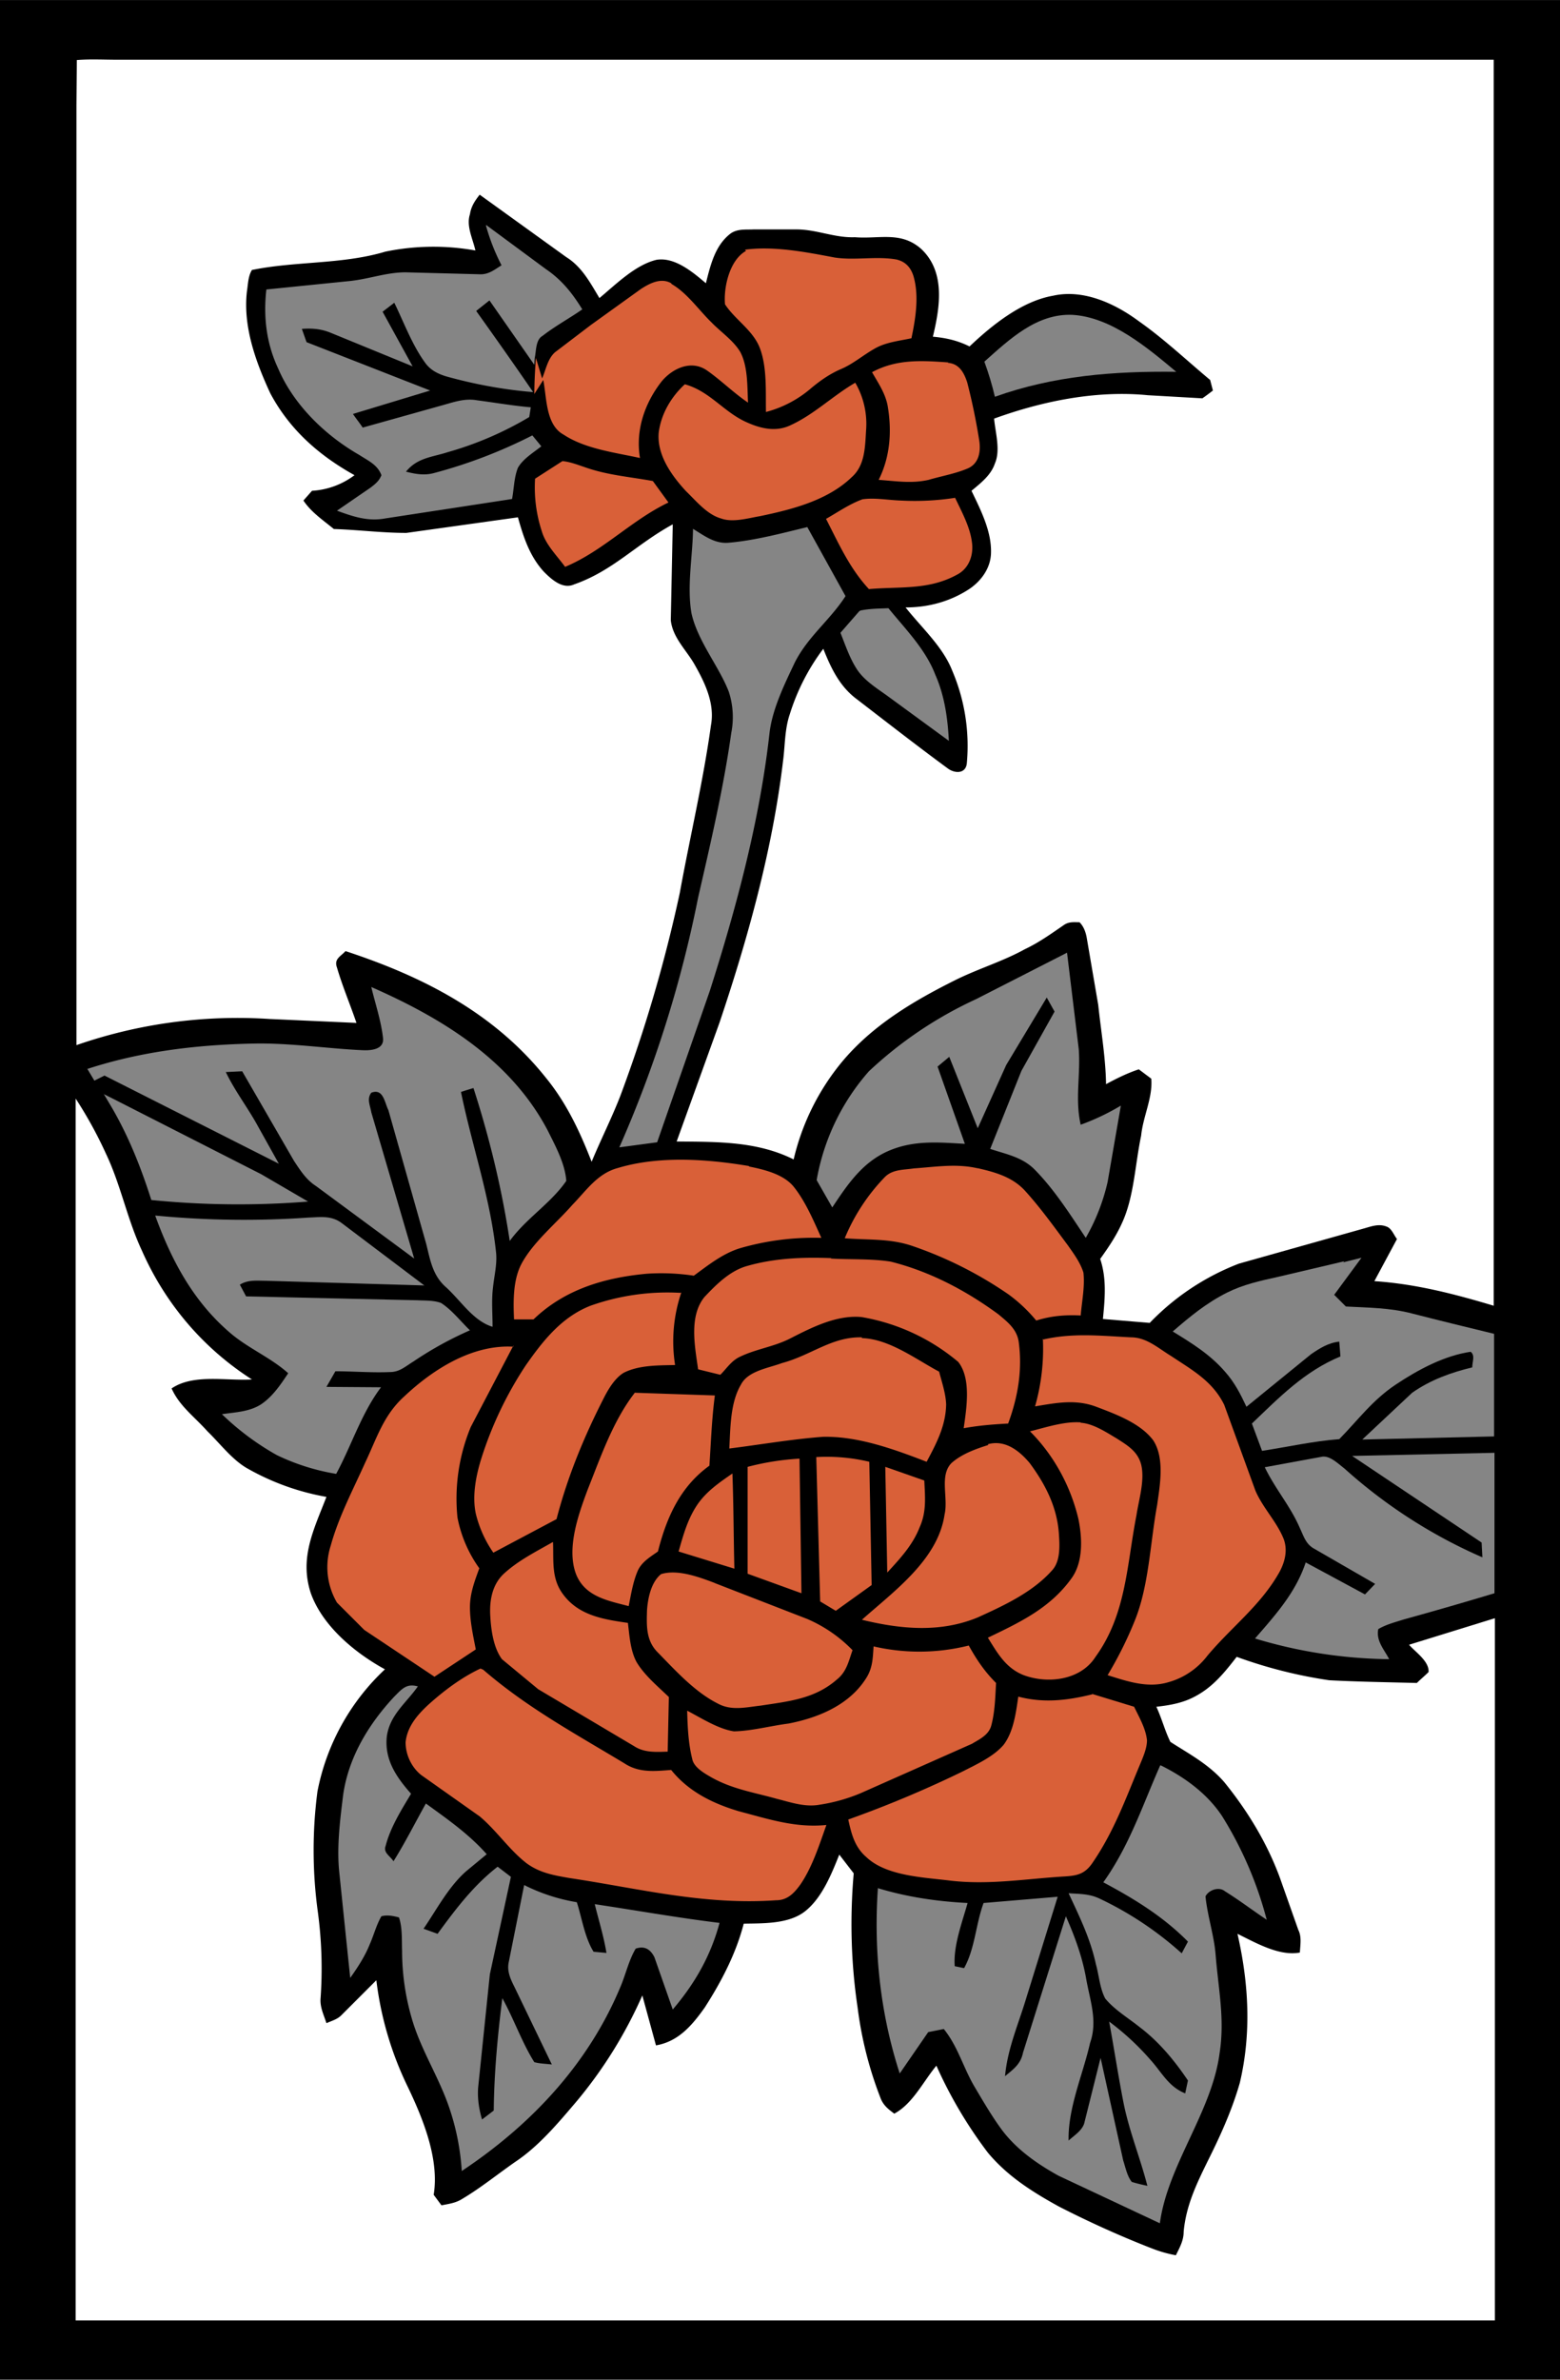
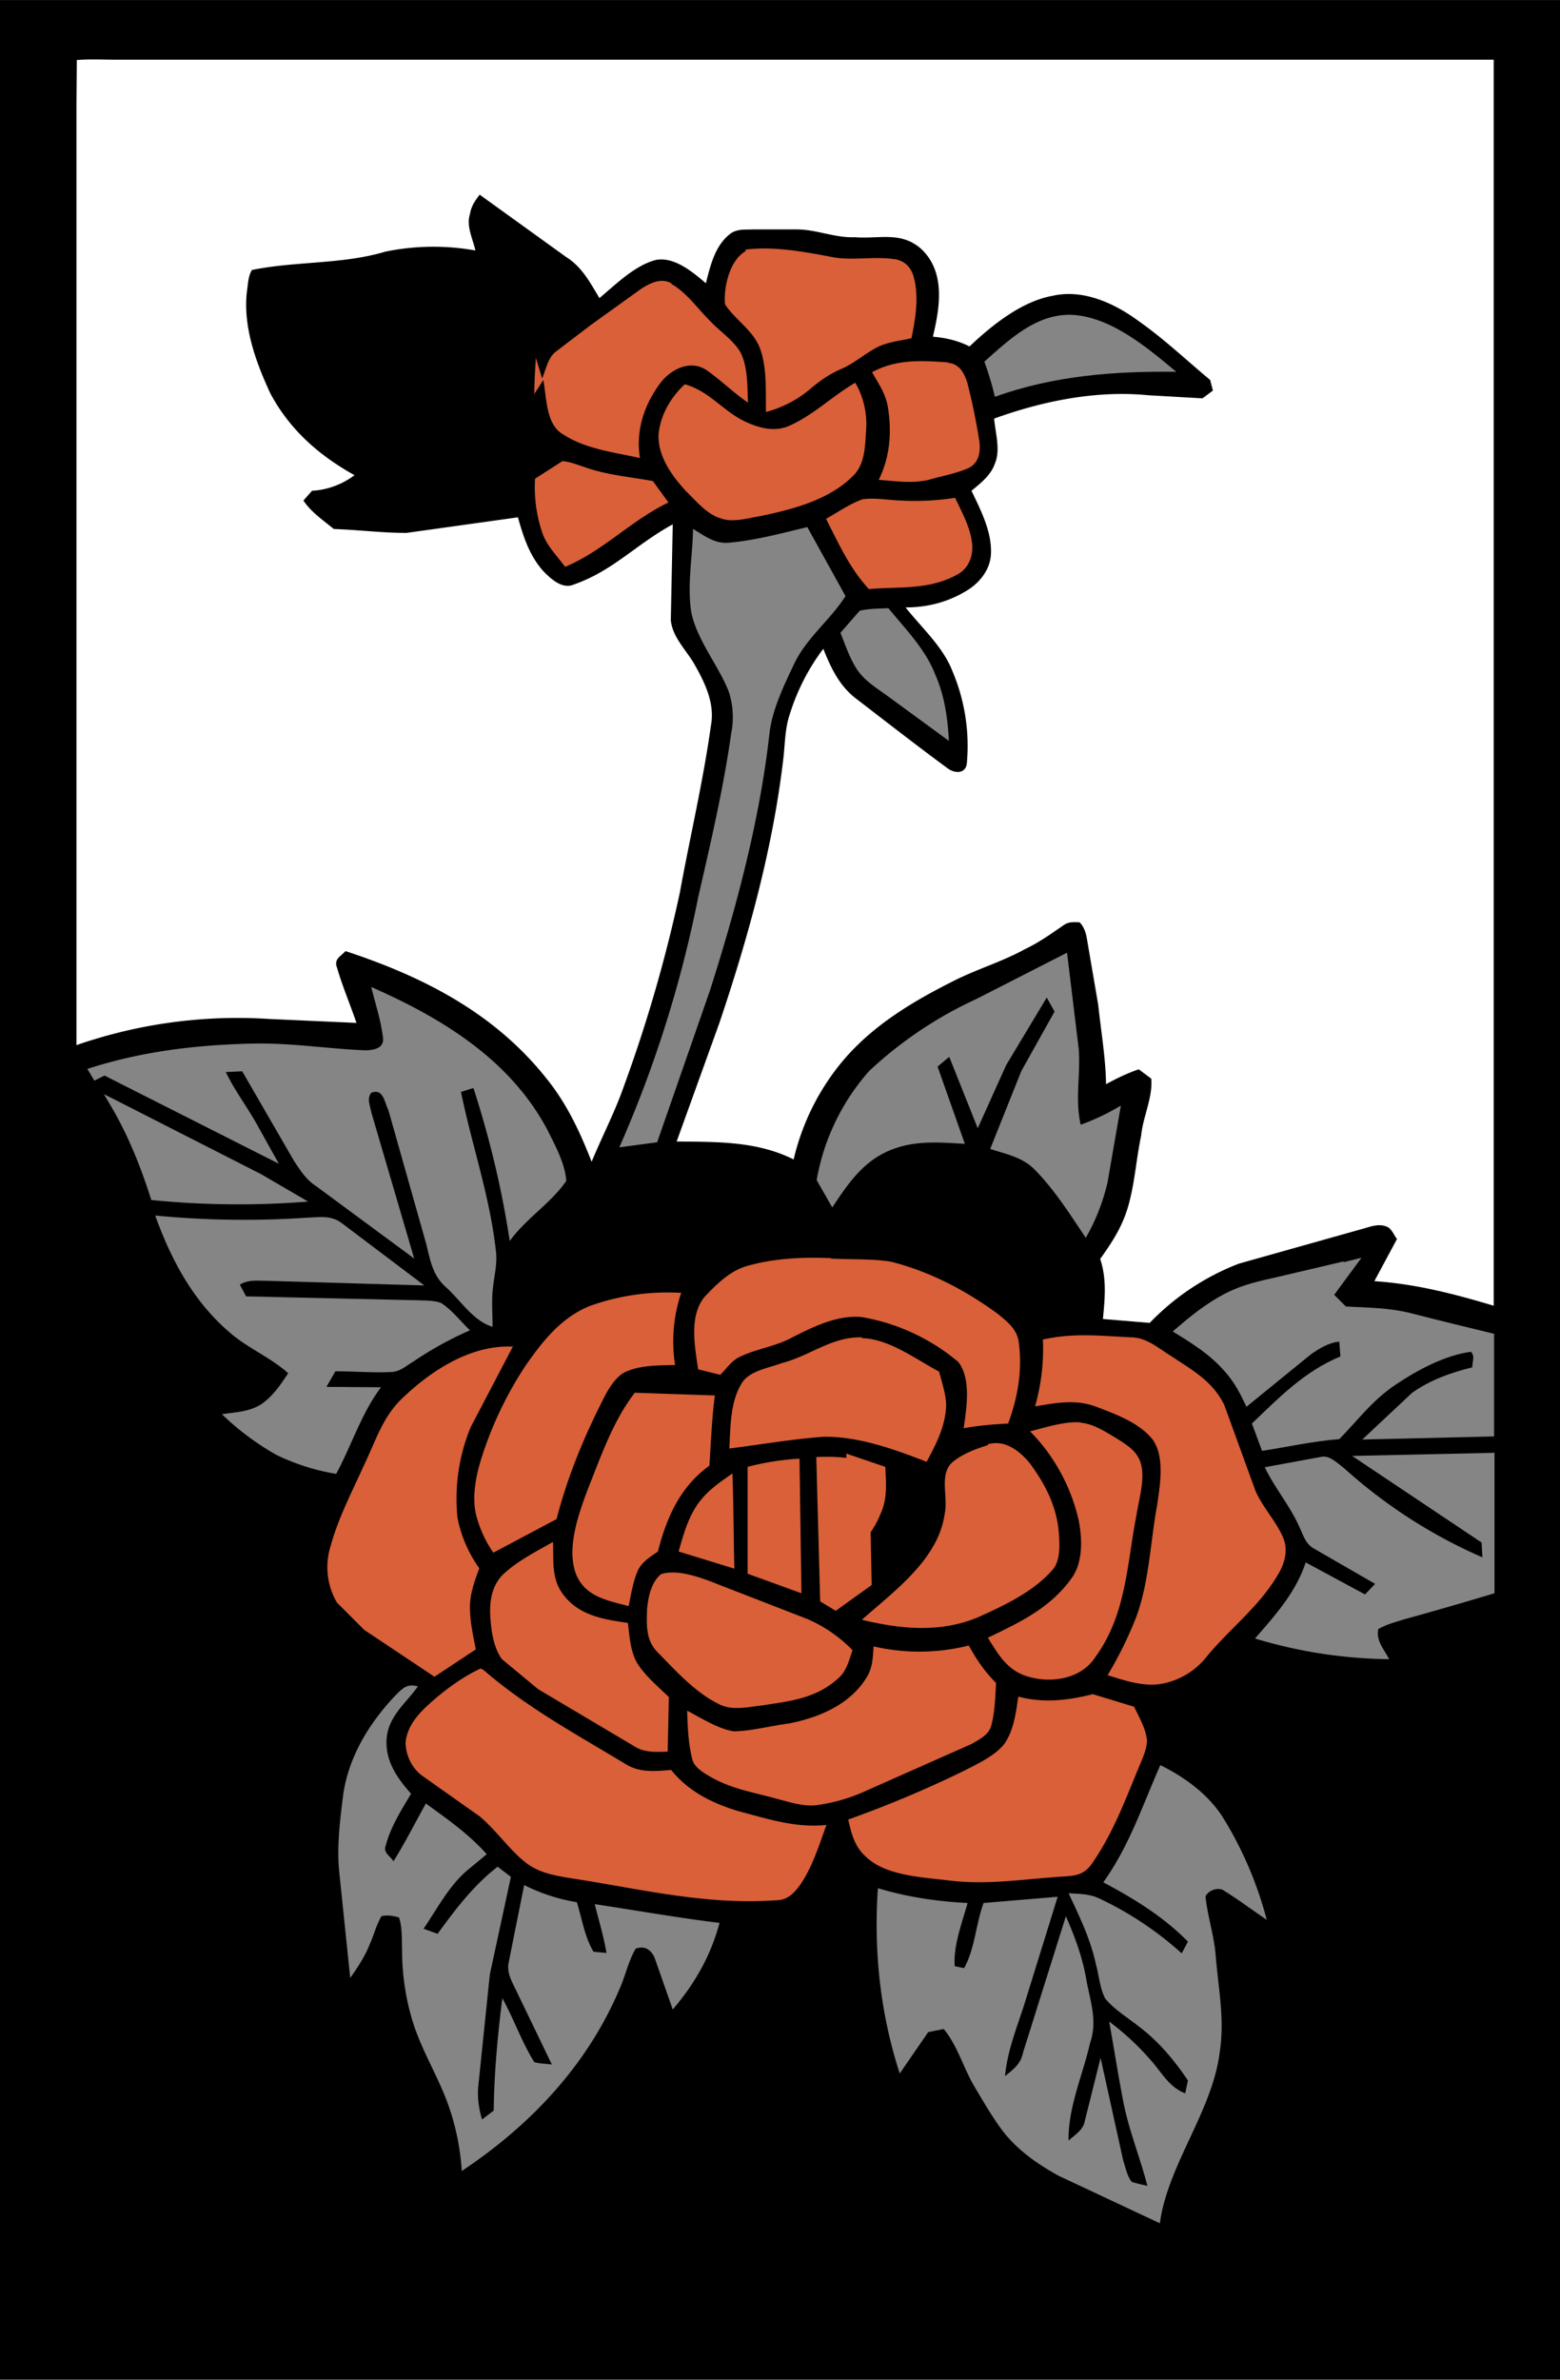
<svg xmlns="http://www.w3.org/2000/svg" viewBox="0 0 400 610" width="533.3" height="813.3">
  <style>.B{fill:#858585}.C{fill:#d96038}</style>
  <path d="M0 0h400v610H0V0z" />
  <path d="M19.5 15.4c3.5-.3 7-.1 10.5-.1h353v319.4c-10-3-20-5.6-30.6-6.3l5.8-10.8c-.8-1-1.4-2.8-2.7-3.2-2-.8-4 0-5.8.5l-32 9a63 63 0 0 0-22.9 15.2l-12-1c.5-5.2 1-10.3-.7-15.4 2-2.8 4-5.7 5.5-9 3.2-6.8 3.4-15 5-22.6.5-5 3-9.7 2.6-14.6l-3.2-2.4c-3 1-5.6 2.3-8.4 3.8-.1-6.8-1.3-13.6-2-20.3l-3-17.5c-.3-1.4-.8-2.7-1.8-3.7-1.4 0-2.7-.2-4 .7-3.2 2.2-6.4 4.5-10 6.2-5.8 3.2-12 5-18 8-10.8 5.4-21.2 11.6-29 21a61 61 0 0 0-12.3 24.9c-9.4-4.7-19.6-4.5-30-4.6l11-30.5c7.3-21.7 13.6-44.4 16.3-67.2.5-3.8.4-8 1.7-11.8a55 55 0 0 1 8.6-16.8c2 5 4.2 9.7 8.7 13 7.8 6 15.5 12 23.4 17.8 1.8 1.2 4.4 1.2 4.7-1.4a49 49 0 0 0-3.7-23.7c-2.4-6.2-7.8-11-12-16.3 5.8 0 11.4-1.5 16.3-4.7 3-2 5.5-5.3 5.6-9.2.2-5.6-2.7-11.2-5-16 2.4-2 5-4 6-7 1.5-3.4.1-8-.2-11.5 12.4-4.5 26.2-7.3 39.4-6l14 .8c1-.7 1.8-1.3 2.7-2l-.7-2.7c-6-5-11.8-10.5-18.2-15C286.2 78 278 74 270 75.8c-8 1.4-15.6 7.5-21.4 13-3-1.5-6-2.2-9.4-2.5 1.8-7.5 3.3-16.6-3-22.5-5.2-4.6-10.7-2.5-17-3-5.2.2-9.8-2-15-2-3.7 0-7.4 0-11 0-2 .1-4-.2-5.8 1-4 3-5.2 8-6.4 12.8-3.3-2.8-8-6.8-12.7-6-5.4 1.3-10.4 6.3-14.6 9.8-2.4-4-4.5-8-8.5-10.5l-22.2-16c-1.2 1.5-2.2 3-2.5 5-1 3 .7 6.2 1.4 9.3a61 61 0 0 0-23.1.3c-11 3.3-23 2.4-34.2 4.7-1 1.6-1 3.7-1.3 5.6-1 9 2.3 18 6 26 5 9.4 12.6 16 21.6 21a20 20 0 0 1-10.9 4l-2.2 2.5c2 3 5 5 7.8 7.3 6.2.2 12.4 1 18.6 1l28.6-4c1.4 5 3 10 6.7 14 2 2 4.8 4.5 7.7 3.2 10-3.5 15.8-10.2 25.3-15.4L172 159c.5 4.6 4.2 7.8 6.3 11.7 2.6 4.6 5 9.8 4 15.2-2 14.4-5.4 28.7-8 43a374 374 0 0 1-15.2 51.9c-2.2 5.7-5 11.2-7.4 17-3-7.7-6.4-15-11.7-21.5-13.3-16.7-31.6-26-51.4-32.5-1.3 1.4-3 2-2.2 4.2 1.4 4.8 3.4 9.5 5 14.2l-22.2-1a126 126 0 0 0-49.6 6.7V27l.1-11.6z" fill="#fff" />
-   <path d="M124.7 57.7L140 69c4 2.7 6.8 6.2 9.3 10.3-3.3 2.3-7 4.3-10.2 6.8-1.8 1-1.6 4-2 5.7l-.1 1.7L125.5 77l-3.4 2.7c5 7 9.8 13.8 14.6 20.8-7.5-.6-15-2-22.2-4-2-.6-4-1.5-5.4-3.4-3.4-4.6-5.5-10.4-8-15.5l-3 2.3 7.7 14-21-8.6c-2.4-1-4.8-1.2-7.4-1l1.2 3.4 31.7 12.4c-6.6 2-13.2 4-19.8 6 .8 1.2 1.7 2.3 2.5 3.5l20-5.6c3-.8 6-2 9.3-1.4 4.6.6 9.2 1.4 13.8 1.8l-.4 2.5a87 87 0 0 1-20.9 9c-4 1.3-7.8 1.4-10.7 5 2.4.6 4.6 1 7 .4a127 127 0 0 0 25.4-9.7l2.3 2.8c-2 1.6-4.7 3.2-6 5.5-1 2.5-1 5.3-1.5 8l-32.6 5c-4.4.8-8.2-.5-12.3-2L95 125c1.3-1 2.2-1.7 2.8-3.2-1-2.7-3.4-3.7-5.7-5.2-8.7-5-16.8-12.8-20.8-22.2-3-6.4-3.8-13.2-3-20.2L90 72c5-.6 9.2-2.2 14-2.2l19 .5c2.3.1 3.8-1.2 5.6-2.3-1.7-3.3-3-6.6-4-10.2z" class="B" />
  <path d="M191 64c7.4-1 15.6.6 23 2 5.2.8 10.6-.4 15.8.5 2.3.5 3.7 2 4.4 4.2 1.5 5 .6 10.8-.5 16-3.2.7-6.6 1-9.5 2.7-3 1.7-5.6 4-8.8 5.3-2.7 1.2-5 2.8-7.3 4.7a29 29 0 0 1-11.7 6.2c-.1-5.2.3-11.3-1.5-16.2-1.7-4.7-6.4-7.4-9-11.4-.4-4.4 1.2-11.4 5.4-13.7zm-18.8 8.8c4 2.3 7 6.7 10.2 9.8 2.4 2.5 5.6 4.6 7.4 7.6 2 3.7 1.8 9 2 13-3.7-2.5-7-5.8-10.6-8.3-4-2.7-8.7-.5-11.5 2.8-4.4 5.6-6.8 12.6-5.6 19.7-6.3-1.4-14-2.3-19.6-6-4.6-2.5-4.3-9.5-5.2-14L137 101a128 128 0 0 1 .3-7.6l.1-1.7L139 97c1-2.3 1.4-5 3.3-6.7l9.2-7 12.8-9.2c2.3-1.5 5.2-3 7.8-1.5z" class="C" />
  <path d="M275 80.7c10 .6 19.3 8.5 26.6 14.6-16-.2-31.4 1-46.5 6.4-.7-3-1.6-6-2.7-9 6.4-5.7 13.4-12.4 22.6-12z" class="B" />
  <path d="M243 93c3 .2 4.2 2.6 5 5a159 159 0 0 1 3.1 15c.4 2.8-.1 5.7-2.8 7-3.2 1.4-6.8 2-10.2 3-4.4 1-8.4.3-12.8 0 3-6 3.4-12.6 2.3-19-.6-3.2-2.4-5.8-4-8.6 6.3-3.4 12.7-3 19.6-2.5zm-67.4 5.5c6.5 1.8 10 7.2 16 9.8 3.6 1.6 7.5 2.5 11.3.6 6-2.8 10.7-7.5 16.4-10.8a21 21 0 0 1 2.8 11.8c-.3 4.4-.2 9.3-3.7 12.4-6.2 6-15.4 8.3-23.5 10-3 .5-7 1.7-10 .6-3.6-1-6.4-4.5-9-7-3.7-4-7.5-9.3-7-15 .6-4.8 3.2-9.2 6.7-12.4zm-31.3 19.7c2 .2 4 1 5.8 1.6 5.7 2 11.3 2.4 17.3 3.5l4 5.5c-9.6 4.6-16.7 12.4-26.5 16.5-2.2-3-5-5.7-6-9.2a36 36 0 0 1-1.7-13.4l7-4.5zM221 128c3.2-.5 6.7.2 10 .3a67 67 0 0 0 13.9-.7c1.7 3.6 3.8 7.4 4.3 11.3.5 3.3-.7 6.8-3.8 8.4-7.3 4-14.5 3-22.6 3.7-5-5.4-7.7-11.6-11-18 3-1.7 6-3.8 9.3-5z" class="C" />
  <path d="M177.6 135.5c3 1.8 5.7 4 9.4 3.6 6.7-.6 13.4-2.4 20-4l9.8 17.7c-4 6.2-9.6 10.3-13 17-2.7 5.7-5.8 12-6.5 18.2-2.5 22.3-8.5 44.7-15.3 66l-13.5 38.8-9.7 1.3a307 307 0 0 0 20.2-64c3.2-14 6.5-28 8.5-42.2a21 21 0 0 0-.6-10.5c-2.4-6.4-8-13-9.6-20.2-1.2-7 .3-14.5.4-21.6zm43 21c2.3-.5 4.8-.5 7.2-.6 4.4 5.4 9.5 10.5 12 17 2.4 5.4 3.2 11.2 3.5 17l-16-11.7c-2.8-2-6-4-7.8-7-1.7-2.7-2.8-6-4-9l4.8-5.5zm53 87.7l3 24.7c.5 6.7-1 12.8.5 19.4a59 59 0 0 0 10.3-4.9L284 303a52 52 0 0 1-5.6 14.3c-4-6-8-12.3-13-17.4-3.2-3.3-7.3-4-11.5-5.4l8-20 8.5-15.2-2-3.6L258 273l-7.3 16.2-7.3-18.3-3 2.5 7 19.8c-7-.4-13.4-1-20 2-6.5 3-10.2 8.6-14 14.3l-4-7a57 57 0 0 1 13.4-27.9 103 103 0 0 1 27.5-18.5l23.5-12zM95.2 253c18.2 8 35.7 18.7 45.2 36.7 2 4 4.5 8.6 4.8 13-4 5.8-10.3 9.6-14.5 15.4-2-13.3-5.2-26.5-9.3-39.2-1 .3-2 .6-3.2 1 2.8 13.7 7.5 27 9 41.2.3 3-.5 6-.8 9-.4 3.3-.1 6.6-.1 10-5-1.5-8.2-6.8-12-10.2-3.4-3-4-7-5-11l-9.7-34.3c-1-2-1.3-5.7-4.4-4.5-1.2 1.6-.3 3.2 0 5l11 37.5L81 304c-2.5-1.6-4-4-5.6-6.4l-13.3-23-4.2.2c2.4 5 5.7 9.2 8.3 14l5.3 9.5-44.7-22.6-2.6 1.3-1.8-3c13.8-4.5 28-6.2 42.6-6.5 9.4-.2 19 1.3 28 1.7 2.2.1 5.6-.2 5.2-3.2-.5-4.4-2-8.8-3-13zm-68.7 27.4l2.8 1.4L67 301l12 7a225 225 0 0 1-40.2-.4c-2.7-8.5-6-16.8-10.6-24.5l-1.6-2.7z" class="B" />
-   <path d="M19.4 281.6a107 107 0 0 1 7.8 14.2c3.8 8 5.4 16.7 9.2 24.8 6 13.6 15.7 25 28.2 33-6.7.4-15-1.5-20.6 2.3 2 4.5 5.8 7.2 9.2 11 3.3 3.2 6.4 7.4 10.4 9.6a63 63 0 0 0 20.1 7.2c-3.2 8.3-7 15.6-4 24.7 3 8.4 11.3 15.3 19 19.5a58 58 0 0 0-17.3 31.3 116 116 0 0 0 .1 30.9 109 109 0 0 1 .7 22.1c-.2 2.3.8 4.2 1.5 6.4 1.4-.6 2.8-1 3.8-2 3-3 6-6 9-9a86 86 0 0 0 7.9 27c4 8.3 8.3 18.8 6.8 28l2 2.7c2-.4 3.7-.6 5.4-1.7 4.7-2.8 9-6.3 13.6-9.5 6-4 11-10 15.6-15.4a114 114 0 0 0 16.9-27.2l3.5 12.8c5.8-1 9.3-5.2 12.5-9.7 4.3-6.7 8-13.8 10-21.5 5-.1 11.3.1 15.5-3 4.5-3.4 7-9.7 9-14.7l3.7 4.8c-1 11.5-.7 23 1 34.4a97 97 0 0 0 5.8 23c.7 2 2 3 3.6 4.2 4.7-2.5 7.4-8.2 10.8-12.3a113 113 0 0 0 13.2 22.3c5 6 11.3 10 18.2 13.8 7.8 4 16 7.7 24 10.8a33 33 0 0 0 6 1.7c1-2 2-3.8 2-6 .6-6.7 3.3-12.3 6.2-18.2 3.2-6.4 6.2-13 8.2-20 3-12.7 2.3-25.5-.6-38.2 4.7 2.3 10.7 5.8 16 4.8.1-2 .5-4-.4-5.8l-4.7-13.3c-3.3-9-8.3-17.2-14.3-24.6-4-4.6-9-7.2-13.8-10.3-1.4-2.8-2.2-6-3.6-9 3.6-.4 7-1 10.2-2.8 4.4-2.4 7.3-6 10.4-10a120 120 0 0 0 23.7 6c7.5.4 15 .5 22.5.7 1-1 2-1.8 3-2.8.2-2.8-3.5-5.2-5-7l22-6.8v180H19.4v-313z" fill="#fff" />
-   <path d="M192 299c4 .8 9 2 11.6 5.3 3 3.8 5 8.6 7 13a68 68 0 0 0-21 2.7c-4.4 1.4-8 4.3-11.7 7a56 56 0 0 0-12.1-.5c-10.8 1-21 4-29 11.7h-5c-.2-4.6-.3-10.2 2-14.4 3-5.5 8.8-10.2 13-15 3.6-3.7 6.4-8 11.6-9.4 10.6-3.2 23-2.3 33.7-.5zm58.5.4c4.4 1 9 2.2 12.3 5.8 4 4.4 7.5 9.3 11 14 1.4 2 3.2 4.4 4 7 .4 3.6-.4 7.4-.7 11-4-.2-7.6.1-11.4 1.3a39 39 0 0 0-7.1-6.7 101 101 0 0 0-24.6-12.4c-5.8-2-11.3-1.5-17.4-2a50 50 0 0 1 10.3-15.7c2-2 4.8-1.8 7.4-2.2 5.7-.4 11-1.3 16.5 0z" class="C" />
  <path d="M40 311.6a238 238 0 0 0 39.1.5c3-.1 5.8-.6 8.5 1.4l21.2 16-40.7-1.2c-2.3 0-4.5-.3-6.6 1l1.6 3 44 1c2 .1 4.2 0 6 .7 2.8 1.8 5 4.7 7.4 7A91 91 0 0 0 106 349c-2 1.2-3.5 2.7-6 2.7-4.7.2-9.4-.2-14-.2l-2.3 4 14 .1c-5 6.6-7.6 15-11.5 22.2A56 56 0 0 1 71 373a68 68 0 0 1-14.1-10.5c3.4-.5 7-.6 10-2.5 3-2 5-5 7-8-4.7-4.2-10.6-6.5-15.3-10.7-9.2-8-14.7-18.4-18.8-29.7z" class="B" />
  <path d="M213 322.6c5 .3 10.4 0 15.4.8 10 2.5 19.3 7.4 27.6 13.5 2.4 2 4.7 3.8 5.2 7 1 7.3-.2 14.2-2.7 21-3.8.2-7.6.5-11.4 1.2.7-5 2-12.7-1.4-17a52 52 0 0 0-24.8-11.5c-6.5-.6-13 2.8-18.5 5.6-4 2-8.5 2.6-12.5 4.5-2.3 1-3.5 3-5.2 4.7L179 351c-.8-5.8-2.4-13.5 1.6-18.5 3-3.2 6.6-6.8 11-8 7-2 14.3-2.3 21.6-2z" class="C" />
  <path d="M344.4 323.6l.7-.2 4-1-7 9.5 3 3c5.7.3 11.3.3 17 1.8 7 1.8 14 3.5 21 5.2v26.3l-33.8.8 12.8-12c4.7-3.3 10-5.2 15.4-6.5 0-1.5.8-3-.4-4-6.8 1-13.5 4.6-19.2 8.4-6 4-9.6 9-14.5 14-6.6.5-13.3 2-19.8 3l-2.6-7c7-6.7 13.5-13.4 22.7-17.2l-.3-3.8c-2.8.3-5 1.7-7.2 3.2l-16.6 13.5c-1.5-3.2-3-6.2-5.5-9-3.8-4.4-8.5-7.3-13.4-10.3 4.4-3.8 8.6-7.3 14-10 4-2 8.4-3 13-4l17-4z" class="B" />
  <path d="M174.7 331.3a39 39 0 0 0-1.6 18.6c-4.3.1-9.3 0-13.2 2-2.3 1.4-4 4.3-5.2 6.7-5 9.8-9.2 20-12 30.8l-16.2 8.6a30 30 0 0 1-4.5-10c-1-4.7.1-10 1.5-14.4a95 95 0 0 1 11.3-23.6c4.4-6.3 9.2-12.4 16.6-15.3a59 59 0 0 1 23.1-3.3zM221 343c7 .2 13.8 5.4 19.8 8.6.7 2.7 1.7 5.6 1.8 8.4-.1 5.5-2.5 10-5 14.7-8.3-3.2-17.6-6.6-26.6-6.4-8 .6-16 2-24 3 .3-5.2.2-11.7 3-16.4 1.8-3.5 7-4.2 10.5-5.5 7.5-2 12.8-6.8 20.5-6.6zm46.3.4c7.7-1.8 14.8-1 22.7-.6 4 0 7 2.8 10.3 4.8 5.4 3.6 10.6 6.4 13.6 12.5l8 22c1.8 4.2 5.2 7.7 7 11.8 1.4 3 .7 6.2-.8 9-4.8 8.6-12.2 14-18.5 21.5a19 19 0 0 1-10 6.8c-5.3 1.6-10.5-.2-15.6-1.8a99 99 0 0 0 6.9-13.8c3.7-9 4-20 5.8-29.8.7-5 2-12-1-16.6-3.3-4.4-9.6-6.7-14.6-8.6-5.3-2-10.3-1-15.7-.1a54 54 0 0 0 2-17.4zm-135.6 1.4l-11 21a48 48 0 0 0-3.4 23.2 33 33 0 0 0 5.6 13c-1.2 3.3-2.4 6.4-2.4 10s.8 7.2 1.5 10.8l-10.6 7-18-12-7-7a18 18 0 0 1-1.6-14.6c2-7.3 5.7-14.3 8.8-21.2 3-6.3 4.7-12.2 10-17 7.4-7 17.5-13.4 28-12.8zm31 12.2l20.6.7c-.8 6-1 12-1.4 18-7.5 5.4-11 13.3-13.2 22-2 1.4-4.2 2.7-5.2 5-1.2 2.8-1.7 6-2.3 9-5.3-1.4-11.2-2.4-13.5-8.2-2.5-6.6.6-15.3 3-21.7 3.3-8.3 6.5-17.6 12-24.7zm114.4 7.7c3.2.2 6.5 2.4 9.2 4 2.8 1.8 5.4 3.3 6.3 6.7 1 4-.6 9-1.2 13-2.5 12.8-2.6 25.4-10.5 36.3-3.8 6-12.2 7-18.4 4.7-4.6-1.8-6.7-5.6-9.2-9.6 8.3-4 16-7.6 21.5-15.3 3-4.2 2.7-10.4 1.7-15.2-2-8.4-6.3-16.3-12.4-22.4 4-1 8.8-2.6 13-2.3zm-23.8 5.5c4.4-1.2 8 1.6 10.7 4.8 4 5.4 7 11.2 7.5 18 .2 3 .5 7.2-1.8 9.6-5 5.6-12.4 9-19 12-9.7 4-19.8 3-29.7.6 8.3-7.4 19.5-15.4 21.2-27 1-4.3-1.4-10 1.8-13.2 2.6-2.3 6.2-3.6 9.4-4.6zm-44 3.3a47 47 0 0 1 13.6 1.2l.6 31.6-9.2 6.6-4-2.4-1-37z" class="C" />
  <path d="M339 373.4c2-.3 4 1.7 5.7 3a131 131 0 0 0 35.4 22.8l-.2-3.8-33.2-22.2 36.5-.8v36a1022 1022 0 0 1-23.2 6.7c-2.2.7-4.6 1.3-6.6 2.5-.6 3 1.5 5.2 2.8 7.7a123 123 0 0 1-34.4-5.3c5.2-6 10.4-11.7 13-19.5l15.2 8.2 2.6-2.7L337 397c-2.2-1.2-2.7-3.2-3.7-5.3-2.4-5.6-6.3-10-9-15.6l14.7-2.7z" class="B" />
-   <path d="M205 373.7l.5 34.7-13.8-5V376a67 67 0 0 1 13.3-2.1zm22 2.3l10 3.5c.2 4.3.6 8-1.2 12-1.8 4.6-5 8-8.3 11.6l-.5-27zm-39.2 1.7c.3 8 .3 16.3.5 24.4l-14.3-4.4c1.2-4.2 2.3-8.3 4.8-12 2.4-3.5 5.7-5.7 9-8zm-46 17.6c.2 4.8-.5 9.3 2.6 13.4 4 5.4 10.3 6.4 16.6 7.3.4 3.2.6 7 2.2 10 2 3.4 5.5 6.3 8.3 9l-.3 14c-3 .1-6 .3-8.6-1.4L138 433l-9.3-7.7c-2.2-3-2.8-7.5-3-11.3-.2-4 .6-8 3.6-10.7 3.6-3.3 8.2-5.6 12.4-8zm41.5 10.5L207 415a36 36 0 0 1 11.6 8c-1 2.8-1.5 5.5-4 7.5-5.7 5-12.4 5.6-19.5 6.7-3.7.4-7.5 1.4-11-.5-6-3-11-8.6-15.7-13.4-2.8-3-2.6-6.8-2.5-10.5.2-3 1-7.2 3.6-9.3 4.2-1.3 9.6.7 13.6 2.2zm40.6 16.2a52 52 0 0 0 24.5-.2c2 3.6 4 6.6 7 9.6-.2 3.6-.3 7.4-1.2 10.8-.6 2.5-3 3.6-5 4.8l-28.4 12.6a44 44 0 0 1-10.6 3c-3.8.7-7.4-.6-11-1.5-6-1.7-11.7-2.5-17.3-5.8-1.7-1-4-2.4-4.4-4.4-1-4-1.2-8.2-1.3-12.4 3.8 2 8 4.7 12 5.3 4.6-.1 9.3-1.4 14-2 7.7-1.5 15.7-4.8 20-11.8 1.6-2.6 1.6-5.2 1.8-8zm-100 6c11.2 9.7 23.6 16.4 36.2 24 3.8 2.5 7.8 2 12 1.7 4.5 5.6 10.7 8.6 17.4 10.6 7.6 2 14.5 4.3 22.4 3.5-1.8 5-3.6 10.8-6.7 15.3-1.6 2.2-3.3 4-6.2 4-18.5 1.3-35-3-53-5.7-4-.7-7.6-1.3-11-3.8-4.4-3.4-7.7-8.4-12-12L108 455c-2.5-2-4-5.2-4-8.4.4-4 3-7 5.8-9.6 4-3.6 8.5-7 13.4-9.3z" class="C" />
+   <path d="M205 373.7l.5 34.7-13.8-5V376a67 67 0 0 1 13.3-2.1zm22 2.3c.2 4.3.6 8-1.2 12-1.8 4.6-5 8-8.3 11.6l-.5-27zm-39.2 1.7c.3 8 .3 16.3.5 24.4l-14.3-4.4c1.2-4.2 2.3-8.3 4.8-12 2.4-3.5 5.7-5.7 9-8zm-46 17.6c.2 4.8-.5 9.3 2.6 13.4 4 5.4 10.3 6.4 16.6 7.3.4 3.2.6 7 2.2 10 2 3.4 5.5 6.3 8.3 9l-.3 14c-3 .1-6 .3-8.6-1.4L138 433l-9.3-7.7c-2.2-3-2.8-7.5-3-11.3-.2-4 .6-8 3.6-10.7 3.6-3.3 8.2-5.6 12.4-8zm41.5 10.5L207 415a36 36 0 0 1 11.6 8c-1 2.8-1.5 5.5-4 7.5-5.7 5-12.4 5.6-19.5 6.7-3.7.4-7.5 1.4-11-.5-6-3-11-8.6-15.7-13.4-2.8-3-2.6-6.8-2.5-10.5.2-3 1-7.2 3.6-9.3 4.2-1.3 9.6.7 13.6 2.2zm40.6 16.2a52 52 0 0 0 24.5-.2c2 3.6 4 6.6 7 9.6-.2 3.6-.3 7.4-1.2 10.8-.6 2.5-3 3.6-5 4.8l-28.4 12.6a44 44 0 0 1-10.6 3c-3.8.7-7.4-.6-11-1.5-6-1.7-11.7-2.5-17.3-5.8-1.7-1-4-2.4-4.4-4.4-1-4-1.2-8.2-1.3-12.4 3.8 2 8 4.7 12 5.3 4.6-.1 9.3-1.4 14-2 7.7-1.5 15.7-4.8 20-11.8 1.6-2.6 1.6-5.2 1.8-8zm-100 6c11.2 9.7 23.6 16.4 36.2 24 3.8 2.5 7.8 2 12 1.7 4.5 5.6 10.7 8.6 17.4 10.6 7.6 2 14.5 4.3 22.4 3.5-1.8 5-3.6 10.8-6.7 15.3-1.6 2.2-3.3 4-6.2 4-18.5 1.3-35-3-53-5.7-4-.7-7.6-1.3-11-3.8-4.4-3.4-7.7-8.4-12-12L108 455c-2.5-2-4-5.2-4-8.4.4-4 3-7 5.8-9.6 4-3.6 8.5-7 13.4-9.3z" class="C" />
  <path d="M107.2 432.2c-3 4.3-7.2 7.3-8 12.8-.7 6 2.4 10.5 6.2 14.8-2.4 4-5.3 8.6-6.5 13.3-.7 1.8 1 2.5 2 4 3-4.8 5.5-9.8 8.3-14.8 5.5 4 11 7.8 15.6 13l-5.2 4.3c-4.6 4-7.7 10-11 14.8l3.6 1.3c4.6-6.3 9.2-12.4 15.4-17.2l3.4 2.6-5.4 25-3 29c-.2 2.8.2 5.5 1 8.2l3-2.3c.1-9.7 1-19.2 2.2-28.8 3 5.4 5 11.3 8.2 16.4 1.4.4 3 .4 4.5.6l-9.5-19.7c-1-2-2-4-1.6-6.3l4-20a47 47 0 0 0 13.5 4.4c1.3 4 2 9 4.3 12.7l3.3.3c-.7-4.3-2-8.4-3-12.5 10.7 1.6 21.3 3.5 32 4.8-2.3 8.5-6.3 15.5-12 22.2l-4.7-13.4c-1-2-2.5-3-4.8-2.2-1.8 3-2.6 6.8-4 10-8.3 19.8-23 35.3-40.6 47a62 62 0 0 0-3.2-16.2c-2.7-8-7.4-15-9.7-23.2a62 62 0 0 1-2.4-17c-.1-2.8.1-6-.8-8.6-1.5-.4-3-.7-4.5-.3-1.3 2.2-2 5-3 7.2-1.2 3-3 5.8-5 8.6L87 480c-.7-6.6.2-13.5 1-20 1.4-9.6 6.5-18 13-25 2-2 3.2-3.6 6.2-2.7z" class="B" />
  <path d="M280 434.2l10.8 3.3c1.3 2.7 3 5.6 3.3 8.6 0 1.8-.8 3.8-1.5 5.5-3.8 9-6.8 17.6-12.4 25.8-2 3-4 3.4-7.3 3.6-10 .6-19.7 2.3-29.8 1-6.7-.8-16-1.2-21-6-3-2.6-3.8-6-4.6-9.6A288 288 0 0 0 247 454c3.5-1.8 7.7-3.7 10.3-6.7 2.6-3.4 3.2-8.3 3.8-12.4 6.5 1.7 12.5 1 19-.6z" class="C" />
  <path d="M297.8 452.6c6 3 11.8 7.2 15.6 13a96 96 0 0 1 11.4 26.5c-3.6-2.4-7-5-10.7-7.3-1.6-1.3-4.2-.3-5 1.3.5 5 2.2 10 2.6 15 .7 8.8 2.4 16.5 1 25.3-2 15-13.3 28.6-15.3 43.5l-26-12.2c-5.4-3-10.6-6.6-14.4-11.6-2.6-3.5-4.8-7.3-7-11-3-5-4.3-10.4-8-15l-4 .8-7.3 10.6c-5-15.4-6.7-31.4-5.6-47.5 7.6 2.3 15.2 3.4 23 3.8-1.4 5-3.7 11-3.3 16.2l2.4.5c2.8-5 3-11.3 5-16.7l19-1.6-8.5 27.4c-2 6.3-4.4 12-5 18.6 2-1.7 4-3 4.6-6l11-35c2.2 5 4.2 10.3 5.2 16 1 5.7 3 10.8 1 16.5-1.8 8-5.7 16.6-5.5 25 1.4-1.3 3.4-2.5 4-4.4l4.2-16.8 5.8 26.3c.6 1.8 1 4 2.2 5.5 1.3.4 2.6.7 4 1-1.8-7-4.5-13.6-6-20.7-1.4-7-2.5-14.3-3.8-21.4a67 67 0 0 1 10.5 9.7c3 3.3 4.7 7 9 8.7l.7-3.3c-3.5-5.2-7.5-10-12.4-13.7-3-2.4-6.4-4.4-8.8-7.3-1.4-2.6-1.6-6-2.4-8.8-1.4-6.5-4.2-12.2-7-18.2 2.8.2 5.3.1 8 1.4a87 87 0 0 1 21 14l1.6-3c-6.3-6.4-13.8-11-21.7-15.2 6.7-9.4 10-19.6 14.6-30z" class="B" />
</svg>